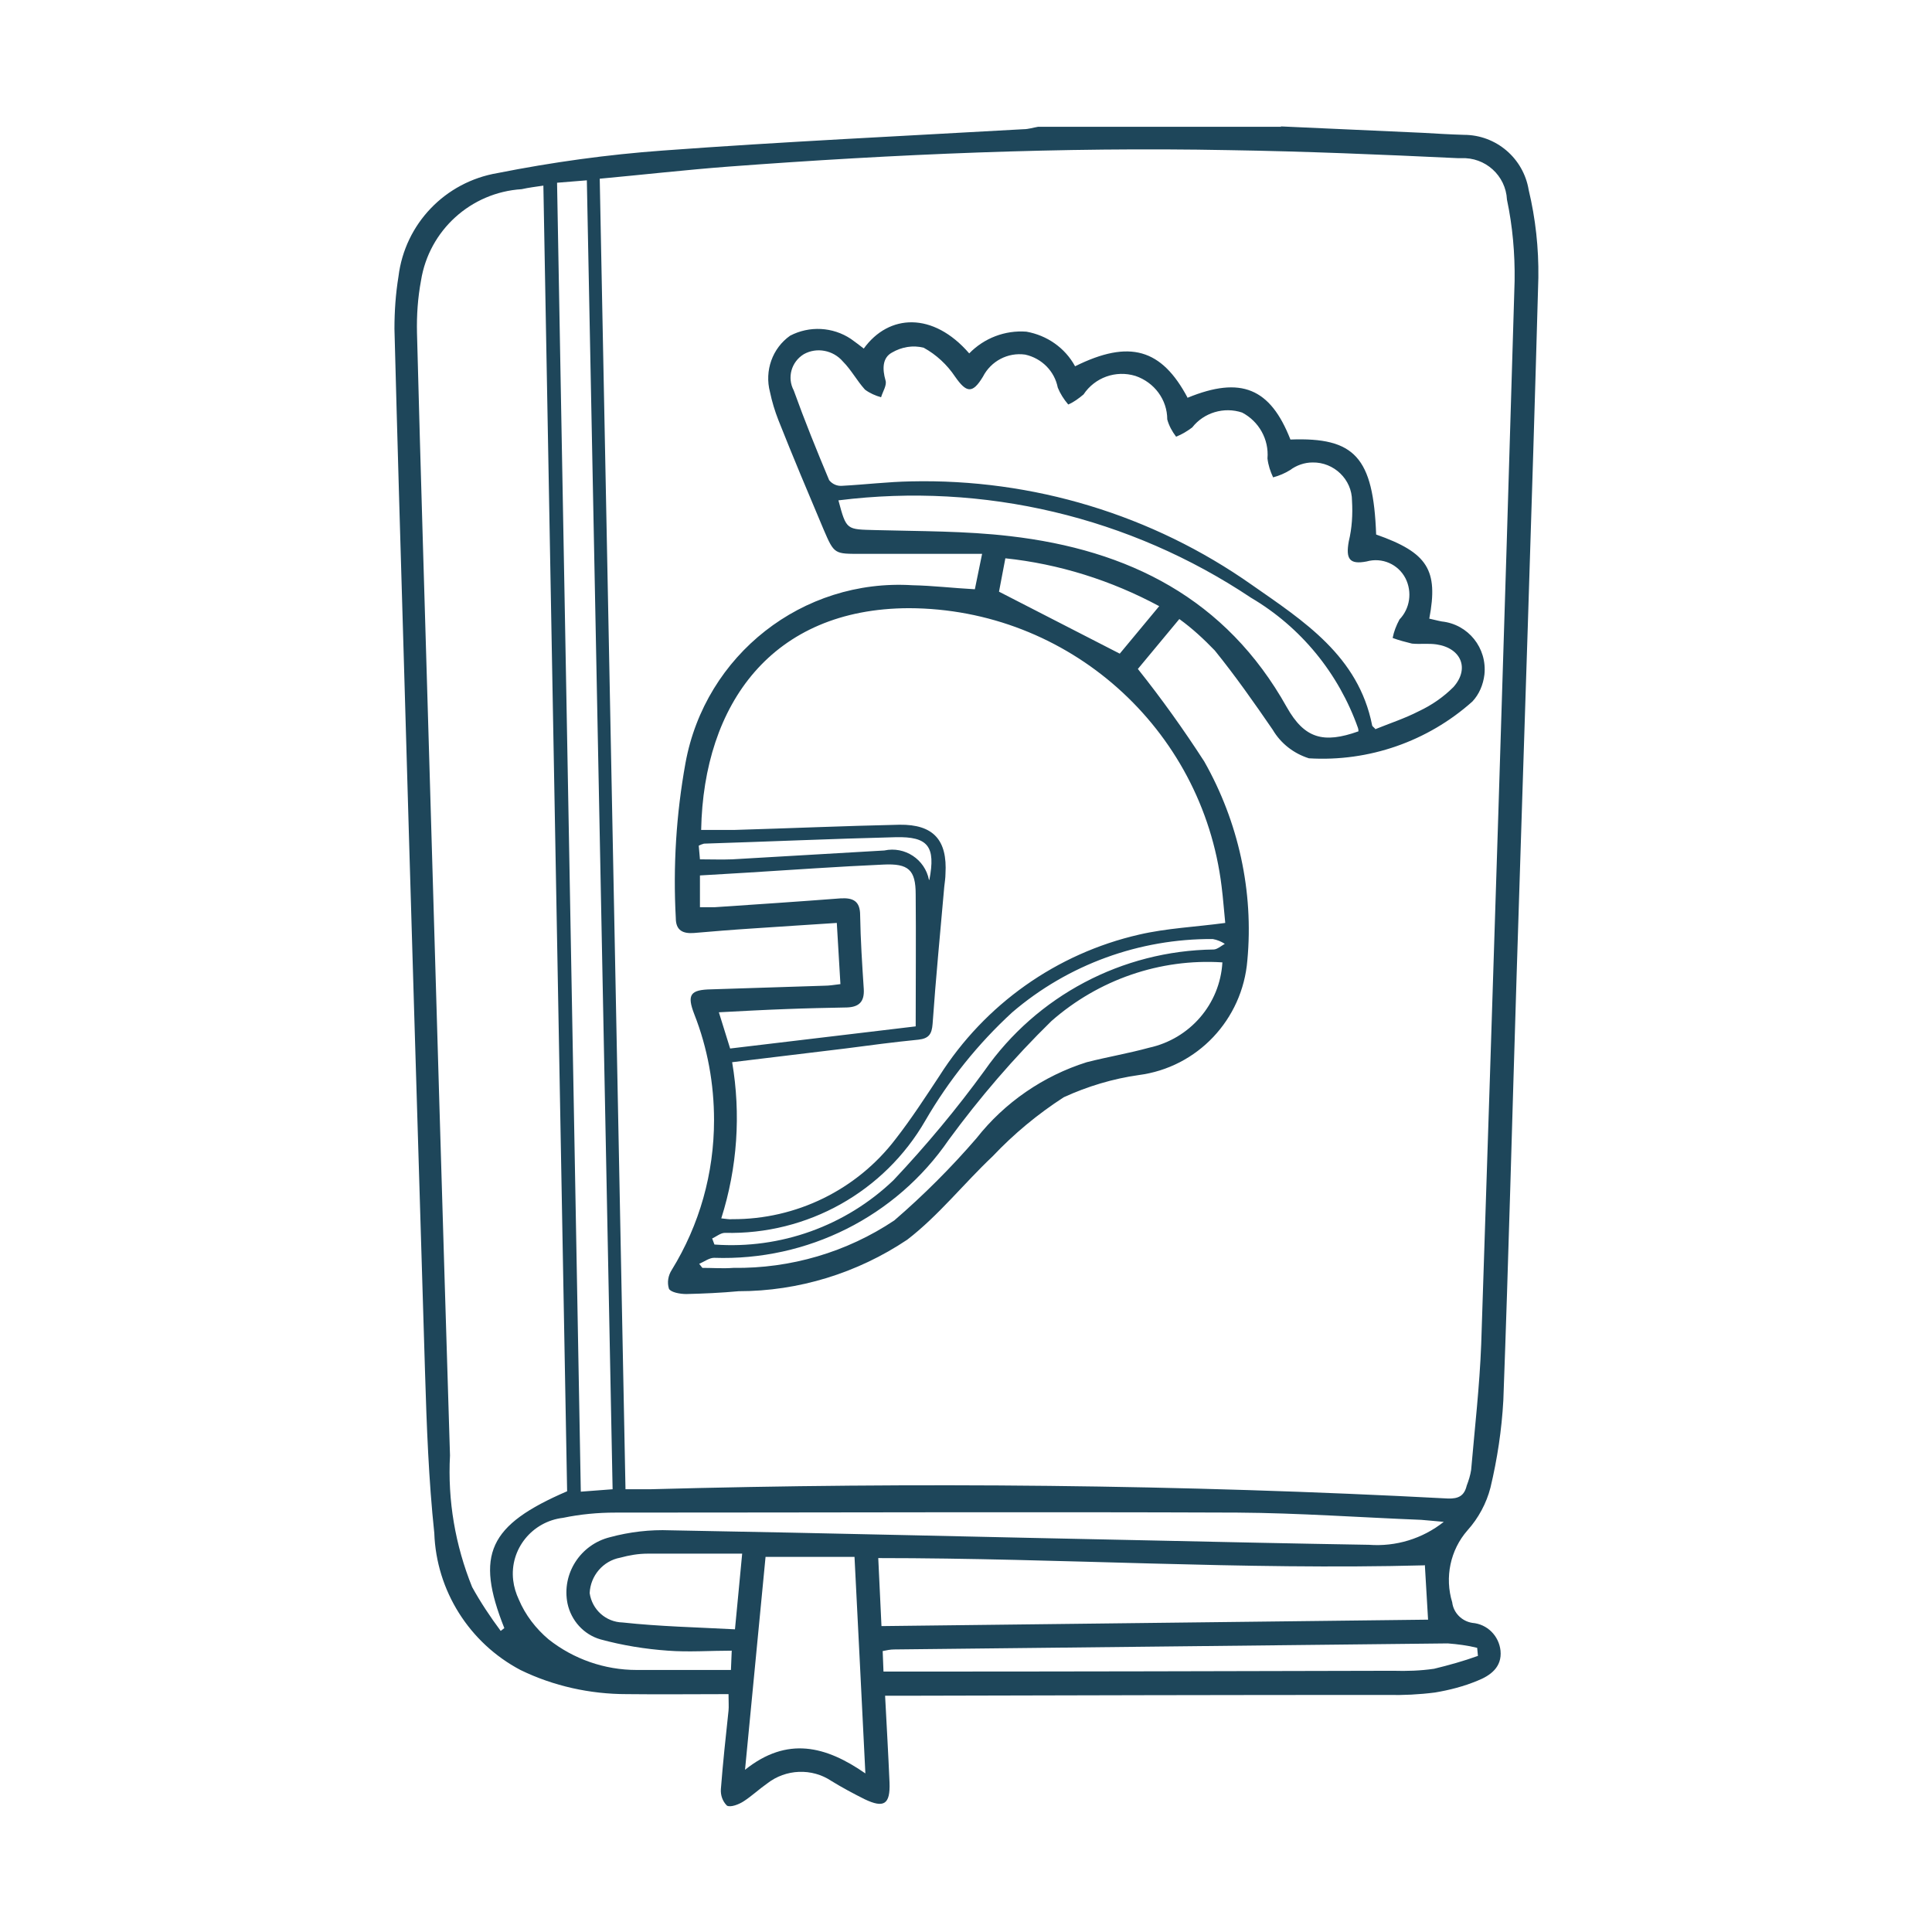
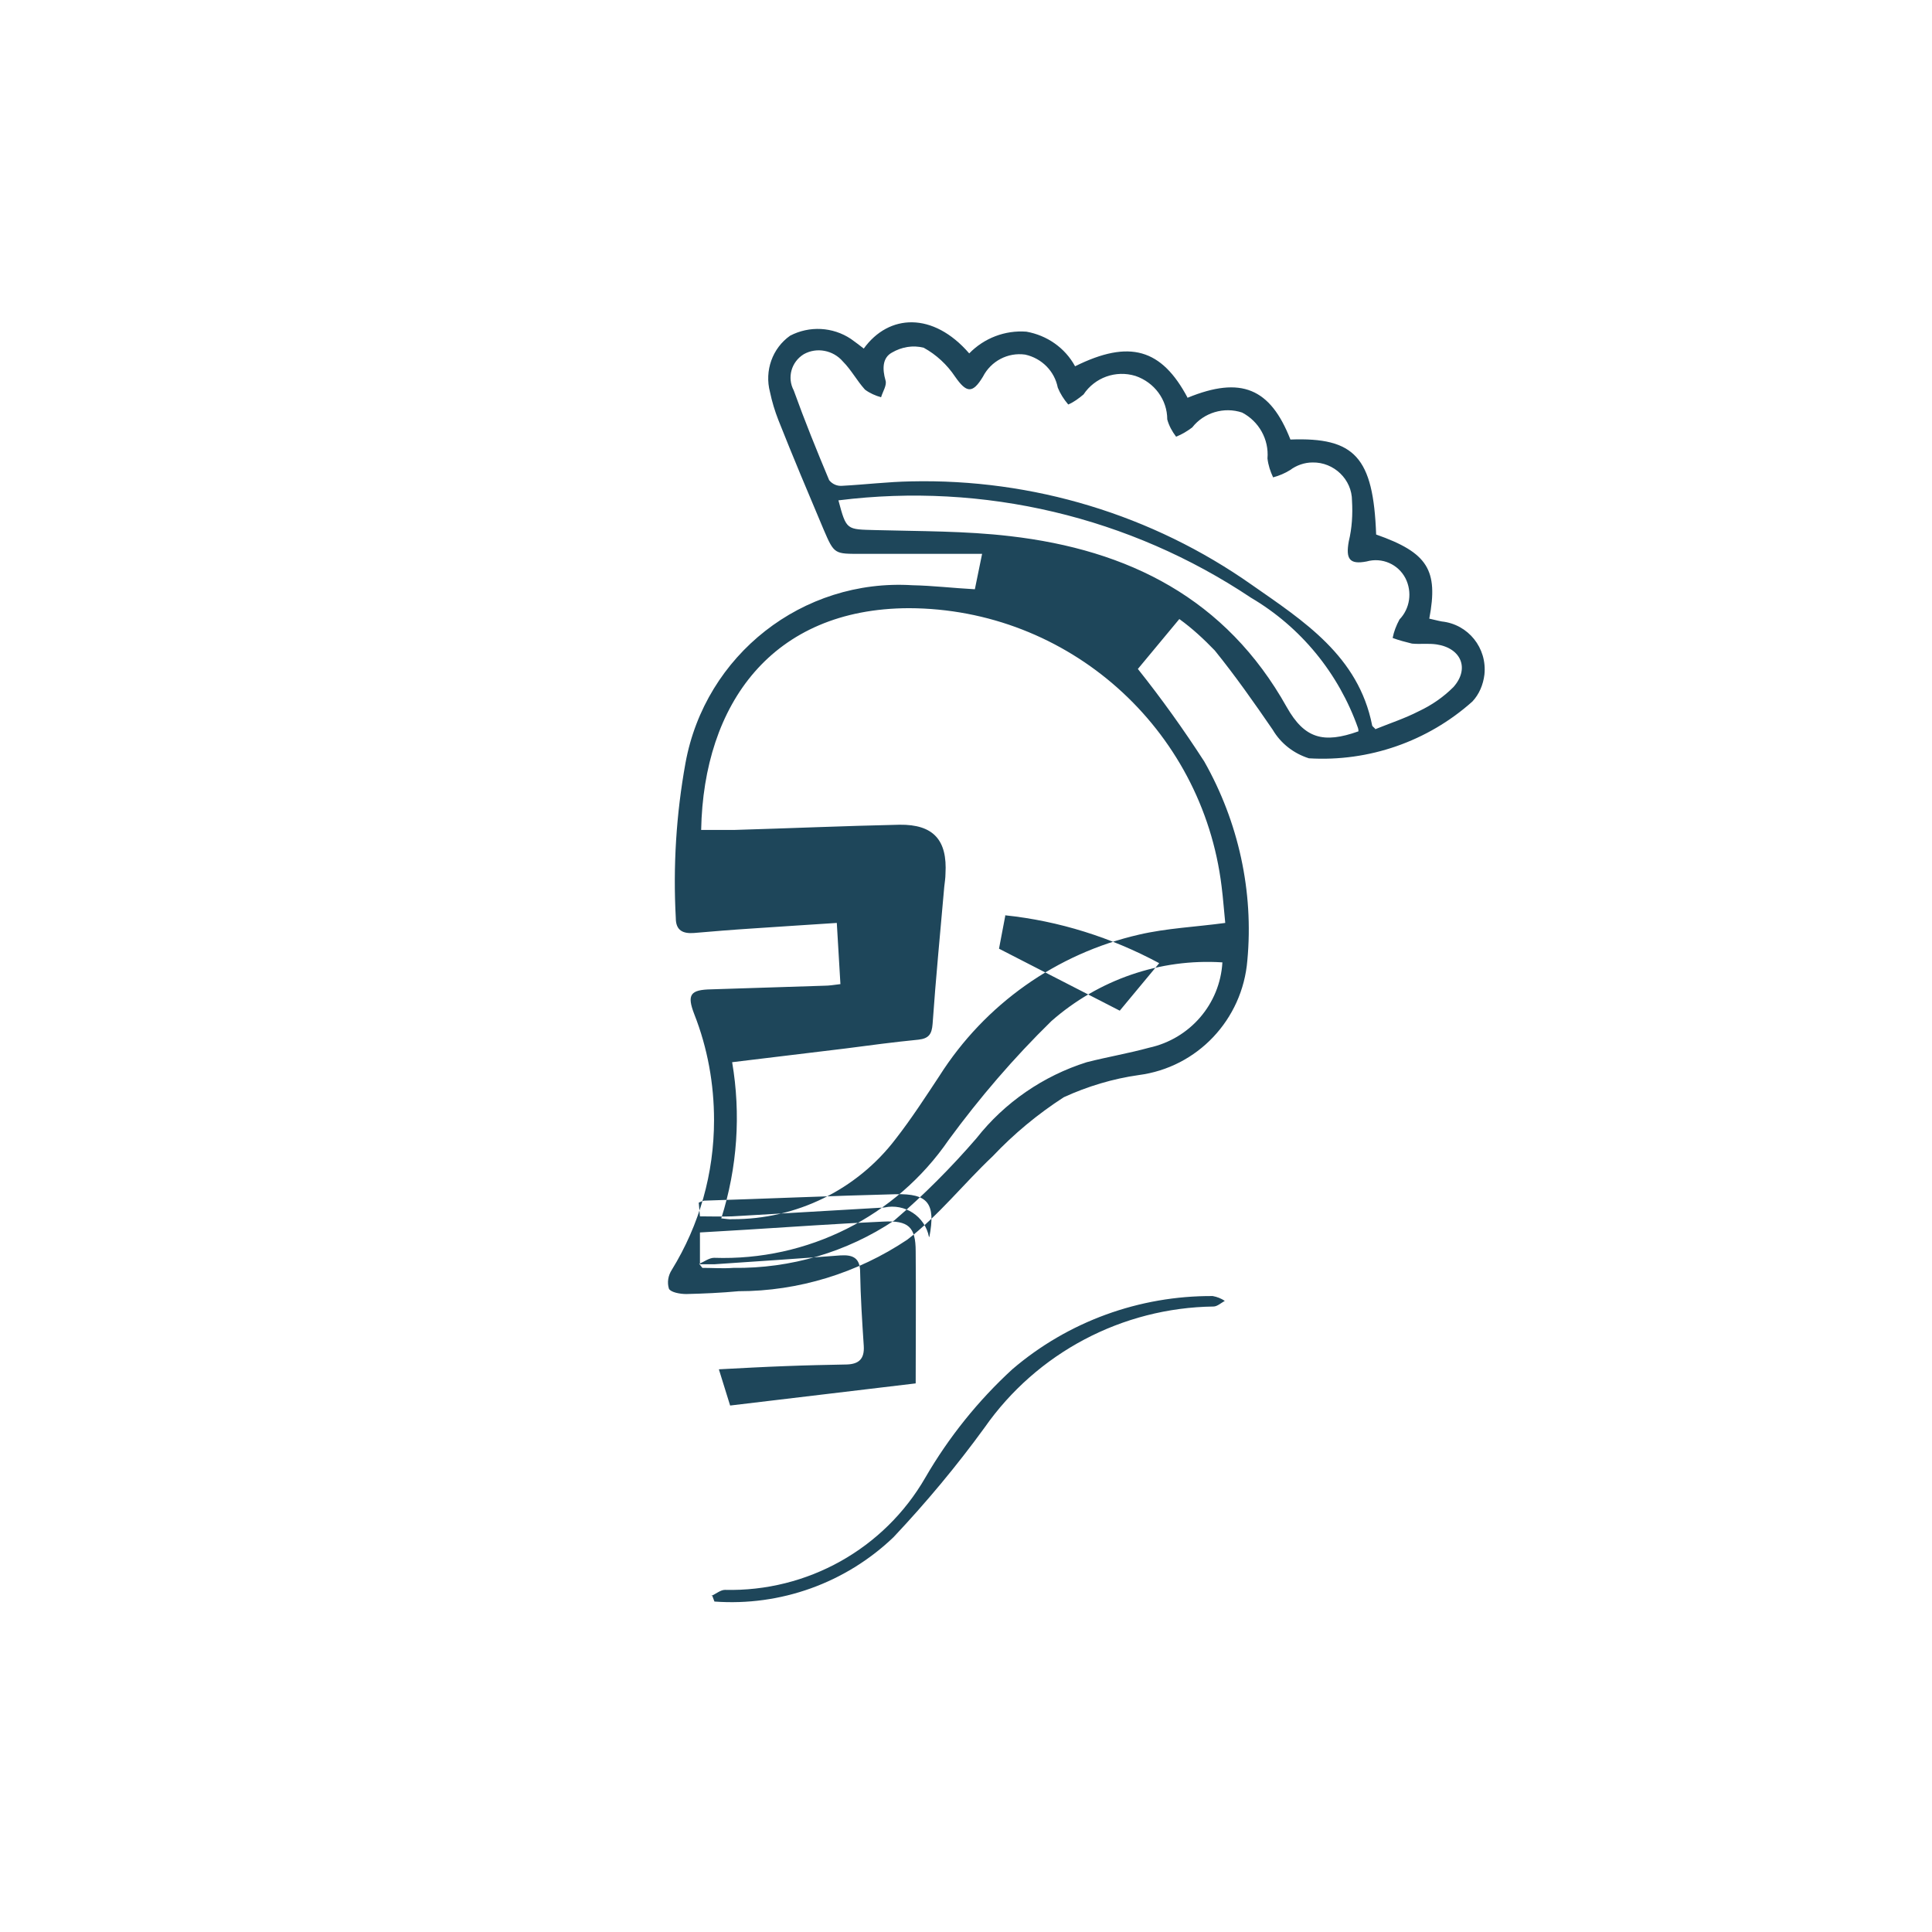
<svg xmlns="http://www.w3.org/2000/svg" id="Layer_1" viewBox="0 0 48 48">
  <defs>
    <style>.cls-1{fill:#1e465a;}</style>
  </defs>
  <g id="Group_755">
    <g id="Group_754">
-       <path id="Path_1313" class="cls-1" d="M31.81,3.14l3.54,.16c.34,.02,.68,.04,1.02,.05,.8,0,1.48,.58,1.61,1.37,.17,.71,.25,1.44,.24,2.18-.16,5.78-.36,11.55-.54,17.33-.11,3.52-.2,7.04-.33,10.56-.04,.73-.15,1.46-.32,2.17-.1,.39-.3,.76-.57,1.06-.43,.49-.57,1.17-.38,1.79,.03,.26,.24,.47,.5,.51,.37,.03,.66,.32,.7,.69,.04,.41-.25,.62-.58,.75-.34,.14-.69,.23-1.05,.29-.39,.05-.79,.07-1.18,.06-3.98,0-7.97,.01-11.95,.02h-.53c.04,.76,.08,1.46,.11,2.16,.02,.54-.14,.64-.62,.41-.28-.14-.56-.29-.82-.45-.49-.33-1.14-.3-1.6,.06-.2,.14-.38,.31-.58,.44-.12,.08-.33,.16-.42,.11-.11-.11-.16-.26-.15-.41,.05-.65,.12-1.3,.19-1.95,.01-.1,0-.21,0-.41-.85,0-1.69,.01-2.53,0-.91,0-1.82-.2-2.64-.6-1.27-.67-2.09-1.97-2.14-3.4-.14-1.32-.19-2.66-.23-3.99-.18-5.94-.36-11.88-.53-17.82-.08-2.71-.16-5.41-.23-8.11,0-.44,.03-.87,.1-1.3,.16-1.31,1.16-2.35,2.46-2.57,1.36-.27,2.73-.46,4.11-.56,2.99-.22,5.97-.36,8.96-.53,.12,0,.24-.04,.36-.06h6.05ZM15.55,37h.6c6.61-.18,13.21-.12,19.82,.23,.27,.01,.41-.07,.47-.32,.05-.13,.09-.26,.11-.39,.09-1.04,.21-2.08,.25-3.12,.29-8.81,.57-17.61,.83-26.42,.01-.68-.05-1.36-.19-2.02-.03-.6-.54-1.06-1.14-1.03-.02,0-.05,0-.07,0-1.9-.09-3.8-.17-5.71-.2-4.15-.08-8.29,.1-12.43,.41-1.05,.08-2.11,.2-3.19,.3,.21,10.86,.43,21.69,.64,32.56h0ZM13.51,4.61c-.2,.03-.37,.05-.55,.09-1.26,.08-2.3,1.02-2.5,2.27-.08,.43-.11,.86-.1,1.3,.09,3.48,.2,6.96,.3,10.44,.17,5.82,.34,11.63,.52,17.45-.06,1.12,.13,2.23,.55,3.27,.21,.38,.45,.74,.71,1.09l.09-.07c-.73-1.83-.39-2.56,1.56-3.4-.2-10.8-.39-21.61-.59-32.44h0Zm.33-.07c.2,10.85,.39,21.67,.59,32.52l.79-.06c-.21-10.85-.43-21.69-.64-32.52l-.74,.06Zm21.55,34.35c-4.52,.12-9.03-.18-13.57-.18l.08,1.69,13.58-.16-.08-1.36Zm-17.19,2.12c-.56,0-1.09,.04-1.61,0-.56-.04-1.12-.13-1.67-.28-.42-.12-.73-.47-.82-.89-.15-.74,.32-1.47,1.06-1.65,.48-.13,.99-.19,1.49-.17,3.95,.07,7.91,.17,11.86,.25,1.83,.04,3.67,.08,5.5,.11,.67,.05,1.33-.15,1.86-.57-.25-.02-.41-.04-.56-.05-1.52-.06-3.04-.17-4.57-.18-5.15-.02-10.3,0-15.45,0-.43,0-.87,.04-1.3,.13-.77,.09-1.33,.78-1.24,1.55,.02,.17,.07,.33,.14,.48,.16,.38,.42,.72,.74,.99,.62,.49,1.39,.76,2.19,.76,.77,0,1.54,0,2.34,0l.02-.49Zm.82-2.33l-.51,5.29c1.05-.84,2.01-.59,2.99,.09-.09-1.84-.18-3.59-.27-5.38h-2.21Zm17.7,2.47l-.02-.21c-.24-.06-.48-.09-.73-.11-4.58,.05-9.16,.1-13.75,.15-.1,0-.19,.02-.29,.04l.02,.51h.5c4.05,0,8.1-.01,12.16-.02,.34,.01,.68,0,1.02-.05,.37-.09,.73-.19,1.09-.32h0Zm-18.28-2.55c-.81,0-1.58,0-2.35,0-.23,0-.46,.04-.68,.1-.43,.08-.74,.45-.76,.88,.06,.41,.4,.72,.82,.73,.92,.1,1.85,.12,2.79,.17,.06-.66,.12-1.22,.18-1.89h0Z" />
-       <path id="Path_1314" class="cls-1" d="M29.51,9.88c1.32-.54,2.05-.24,2.55,1.04,1.6-.06,2.06,.44,2.13,2.36,1.28,.45,1.55,.88,1.32,2.09,.1,.02,.2,.05,.31,.07,.66,.07,1.13,.66,1.06,1.32-.03,.25-.13,.49-.3,.67-1.11,.99-2.57,1.5-4.06,1.41-.38-.12-.7-.37-.9-.71-.46-.67-.93-1.34-1.44-1.97-.27-.28-.56-.55-.88-.78l-1.03,1.24c.59,.74,1.14,1.51,1.65,2.3,.85,1.5,1.23,3.23,1.07,4.94-.12,1.47-1.24,2.66-2.7,2.85-.64,.09-1.27,.28-1.86,.55-.65,.42-1.24,.91-1.77,1.47-.72,.68-1.34,1.47-2.12,2.07-1.24,.83-2.7,1.28-4.19,1.28-.43,.04-.87,.06-1.3,.07-.15,0-.38-.04-.43-.13-.05-.16-.02-.33,.07-.47,.69-1.12,1.05-2.4,1.05-3.72,0-.9-.16-1.79-.49-2.63-.19-.49-.1-.61,.42-.62,.94-.03,1.87-.06,2.81-.09,.12,0,.24-.02,.4-.04-.03-.5-.06-.99-.09-1.52-.73,.05-1.43,.09-2.13,.14-.47,.03-.95,.07-1.42,.11-.27,.02-.45-.06-.45-.37-.07-1.29,.01-2.58,.24-3.85,.49-2.69,2.91-4.59,5.64-4.42,.5,.01,1,.07,1.55,.1l.18-.88c-1.02,0-2.01,0-2.99,0-.68,0-.68,.02-.95-.61-.38-.9-.76-1.8-1.12-2.71-.09-.23-.16-.46-.21-.7-.14-.53,.06-1.09,.5-1.4,.48-.25,1.06-.22,1.51,.08,.11,.08,.22,.16,.32,.24,.62-.86,1.72-.92,2.62,.12,.37-.38,.89-.58,1.42-.54,.51,.09,.96,.4,1.21,.86,1.35-.67,2.15-.44,2.8,.79Zm.93,13.04c-.03-.28-.05-.59-.09-.9-.48-3.93-3.81-6.9-7.77-6.91-3.4,.01-5.1,2.38-5.16,5.51,.27,0,.54,0,.81,0,1.37-.04,2.74-.1,4.12-.13,.84-.01,1.19,.38,1.14,1.22,0,.11-.02,.22-.03,.32-.1,1.14-.21,2.27-.29,3.41-.02,.25-.09,.36-.35,.39-.61,.06-1.21,.14-1.82,.22l-2.81,.34c.22,1.29,.13,2.62-.27,3.88,.12,.01,.2,.03,.27,.02,1.59,.01,3.1-.73,4.06-1.99,.39-.5,.74-1.04,1.09-1.57,1.13-1.78,2.91-3.04,4.96-3.51,.69-.16,1.4-.19,2.14-.29h0Zm3.72-4.8c.37-.15,.74-.27,1.09-.45,.32-.15,.61-.35,.86-.6,.41-.46,.19-.97-.42-1.06-.2-.03-.41,0-.61-.02-.16-.04-.32-.08-.48-.14,.03-.16,.09-.31,.17-.46,.26-.27,.32-.68,.15-1.02-.18-.35-.58-.53-.97-.42-.42,.08-.52-.06-.44-.5,.08-.33,.1-.67,.08-1.01,0-.53-.45-.96-.98-.95-.2,0-.4,.07-.56,.19-.13,.08-.27,.14-.42,.18-.07-.15-.12-.3-.14-.47,.04-.47-.21-.92-.63-1.14-.45-.15-.95,0-1.24,.37-.12,.09-.25,.17-.4,.23-.1-.13-.18-.28-.22-.43,0-.49-.32-.92-.79-1.08-.49-.15-1.01,.04-1.29,.46-.12,.1-.24,.19-.38,.25-.11-.13-.2-.27-.26-.42-.08-.41-.4-.73-.81-.82-.43-.06-.85,.16-1.05,.55-.26,.43-.41,.4-.69,0-.2-.3-.47-.55-.78-.72-.27-.07-.55-.02-.79,.12-.24,.13-.24,.41-.16,.69,.04,.12-.07,.28-.11,.42-.14-.04-.28-.1-.4-.19-.2-.22-.34-.49-.55-.7-.24-.28-.65-.36-.97-.18-.31,.19-.42,.58-.25,.9,.27,.75,.57,1.49,.88,2.23,.08,.1,.2,.15,.32,.14,.57-.03,1.14-.1,1.71-.11,3.03-.07,6,.83,8.47,2.57,1.29,.9,2.65,1.77,2.99,3.49,0,.02,.02,.03,.08,.09h0Zm-13.33-5.69c.2,.75,.2,.72,.92,.74,1.11,.03,2.23,.02,3.34,.15,2.95,.34,5.37,1.55,6.88,4.25,.44,.78,.91,.91,1.78,.6,0-.03,0-.05-.01-.08-.48-1.36-1.42-2.51-2.66-3.24-3.01-2.01-6.64-2.87-10.24-2.42h0Zm-3.45,18.98l.07,.09c.26,0,.51,.02,.77,0,1.42,.02,2.82-.39,4-1.18,.73-.63,1.41-1.31,2.04-2.04,.7-.89,1.66-1.55,2.74-1.89,.51-.13,1.04-.22,1.55-.36,1.01-.22,1.76-1.08,1.82-2.12-1.55-.1-3.08,.43-4.25,1.46-.93,.91-1.78,1.9-2.55,2.95-1.31,1.91-3.51,3.01-5.83,2.93-.12,0-.25,.1-.37,.15h0Zm0-8.87c.15,0,.26,0,.37,0,1.04-.07,2.09-.14,3.13-.22,.32-.02,.49,.07,.49,.42,.01,.61,.05,1.22,.09,1.83,.02,.32-.12,.45-.42,.46-.5,.01-1.01,.02-1.51,.04-.55,.02-1.1,.05-1.67,.08l.28,.9,4.61-.55c0-1.14,.01-2.21,0-3.28,0-.61-.18-.77-.8-.74-1.13,.05-2.25,.13-3.38,.2-.39,.02-.78,.05-1.18,.07v.79Zm.31,8.22l.06,.16c1.64,.12,3.26-.46,4.45-1.6,.81-.86,1.57-1.77,2.26-2.72,1.3-1.86,3.42-2.98,5.69-3.01,.09,0,.19-.09,.28-.14-.09-.06-.19-.1-.3-.12-1.82-.01-3.59,.63-4.98,1.82-.85,.78-1.58,1.69-2.16,2.69-1.02,1.77-2.93,2.84-4.98,2.79-.11,0-.22,.1-.34,.15h0Zm7.29-16.9l-.16,.84,3,1.54,.98-1.18c-1.19-.64-2.49-1.05-3.83-1.19h0Zm-1.89,8c.16-.83-.03-1.08-.84-1.06-1.59,.04-3.17,.11-4.76,.16-.04,.01-.09,.03-.13,.05l.03,.34c.29,0,.54,.01,.8,0,1.26-.07,2.52-.15,3.78-.22,.51-.11,1.01,.22,1.11,.73,0,0,0,0,0,0h0Z" />
+       <path id="Path_1314" class="cls-1" d="M29.51,9.88c1.32-.54,2.05-.24,2.55,1.04,1.6-.06,2.06,.44,2.13,2.36,1.28,.45,1.55,.88,1.32,2.09,.1,.02,.2,.05,.31,.07,.66,.07,1.13,.66,1.06,1.32-.03,.25-.13,.49-.3,.67-1.11,.99-2.57,1.5-4.06,1.41-.38-.12-.7-.37-.9-.71-.46-.67-.93-1.34-1.44-1.97-.27-.28-.56-.55-.88-.78l-1.03,1.24c.59,.74,1.14,1.51,1.65,2.3,.85,1.5,1.23,3.23,1.07,4.94-.12,1.47-1.24,2.66-2.7,2.85-.64,.09-1.27,.28-1.86,.55-.65,.42-1.24,.91-1.77,1.47-.72,.68-1.34,1.47-2.12,2.07-1.24,.83-2.7,1.28-4.19,1.28-.43,.04-.87,.06-1.3,.07-.15,0-.38-.04-.43-.13-.05-.16-.02-.33,.07-.47,.69-1.12,1.05-2.4,1.05-3.72,0-.9-.16-1.79-.49-2.63-.19-.49-.1-.61,.42-.62,.94-.03,1.87-.06,2.81-.09,.12,0,.24-.02,.4-.04-.03-.5-.06-.99-.09-1.52-.73,.05-1.43,.09-2.13,.14-.47,.03-.95,.07-1.42,.11-.27,.02-.45-.06-.45-.37-.07-1.29,.01-2.58,.24-3.85,.49-2.69,2.91-4.59,5.64-4.42,.5,.01,1,.07,1.55,.1l.18-.88c-1.02,0-2.01,0-2.99,0-.68,0-.68,.02-.95-.61-.38-.9-.76-1.8-1.12-2.71-.09-.23-.16-.46-.21-.7-.14-.53,.06-1.09,.5-1.4,.48-.25,1.06-.22,1.51,.08,.11,.08,.22,.16,.32,.24,.62-.86,1.72-.92,2.62,.12,.37-.38,.89-.58,1.42-.54,.51,.09,.96,.4,1.21,.86,1.35-.67,2.15-.44,2.8,.79Zm.93,13.04c-.03-.28-.05-.59-.09-.9-.48-3.93-3.81-6.9-7.77-6.91-3.4,.01-5.1,2.38-5.16,5.51,.27,0,.54,0,.81,0,1.37-.04,2.74-.1,4.12-.13,.84-.01,1.19,.38,1.14,1.22,0,.11-.02,.22-.03,.32-.1,1.14-.21,2.27-.29,3.41-.02,.25-.09,.36-.35,.39-.61,.06-1.21,.14-1.82,.22l-2.81,.34c.22,1.29,.13,2.62-.27,3.88,.12,.01,.2,.03,.27,.02,1.59,.01,3.1-.73,4.06-1.99,.39-.5,.74-1.04,1.09-1.57,1.13-1.78,2.91-3.04,4.96-3.51,.69-.16,1.4-.19,2.14-.29h0Zm3.72-4.8c.37-.15,.74-.27,1.09-.45,.32-.15,.61-.35,.86-.6,.41-.46,.19-.97-.42-1.06-.2-.03-.41,0-.61-.02-.16-.04-.32-.08-.48-.14,.03-.16,.09-.31,.17-.46,.26-.27,.32-.68,.15-1.02-.18-.35-.58-.53-.97-.42-.42,.08-.52-.06-.44-.5,.08-.33,.1-.67,.08-1.01,0-.53-.45-.96-.98-.95-.2,0-.4,.07-.56,.19-.13,.08-.27,.14-.42,.18-.07-.15-.12-.3-.14-.47,.04-.47-.21-.92-.63-1.14-.45-.15-.95,0-1.24,.37-.12,.09-.25,.17-.4,.23-.1-.13-.18-.28-.22-.43,0-.49-.32-.92-.79-1.08-.49-.15-1.01,.04-1.29,.46-.12,.1-.24,.19-.38,.25-.11-.13-.2-.27-.26-.42-.08-.41-.4-.73-.81-.82-.43-.06-.85,.16-1.05,.55-.26,.43-.41,.4-.69,0-.2-.3-.47-.55-.78-.72-.27-.07-.55-.02-.79,.12-.24,.13-.24,.41-.16,.69,.04,.12-.07,.28-.11,.42-.14-.04-.28-.1-.4-.19-.2-.22-.34-.49-.55-.7-.24-.28-.65-.36-.97-.18-.31,.19-.42,.58-.25,.9,.27,.75,.57,1.49,.88,2.23,.08,.1,.2,.15,.32,.14,.57-.03,1.14-.1,1.71-.11,3.03-.07,6,.83,8.47,2.57,1.29,.9,2.65,1.77,2.99,3.49,0,.02,.02,.03,.08,.09h0Zm-13.33-5.69c.2,.75,.2,.72,.92,.74,1.11,.03,2.23,.02,3.34,.15,2.95,.34,5.37,1.55,6.88,4.25,.44,.78,.91,.91,1.78,.6,0-.03,0-.05-.01-.08-.48-1.36-1.42-2.51-2.66-3.24-3.01-2.01-6.64-2.87-10.24-2.42h0Zm-3.45,18.98l.07,.09c.26,0,.51,.02,.77,0,1.42,.02,2.82-.39,4-1.18,.73-.63,1.41-1.31,2.04-2.04,.7-.89,1.66-1.55,2.74-1.89,.51-.13,1.04-.22,1.55-.36,1.01-.22,1.76-1.08,1.82-2.12-1.55-.1-3.08,.43-4.25,1.46-.93,.91-1.78,1.9-2.55,2.95-1.31,1.91-3.51,3.01-5.83,2.93-.12,0-.25,.1-.37,.15h0Zc.15,0,.26,0,.37,0,1.04-.07,2.09-.14,3.13-.22,.32-.02,.49,.07,.49,.42,.01,.61,.05,1.22,.09,1.83,.02,.32-.12,.45-.42,.46-.5,.01-1.01,.02-1.51,.04-.55,.02-1.1,.05-1.67,.08l.28,.9,4.61-.55c0-1.14,.01-2.21,0-3.28,0-.61-.18-.77-.8-.74-1.13,.05-2.25,.13-3.38,.2-.39,.02-.78,.05-1.18,.07v.79Zm.31,8.22l.06,.16c1.64,.12,3.26-.46,4.45-1.6,.81-.86,1.57-1.77,2.26-2.72,1.3-1.86,3.42-2.98,5.69-3.01,.09,0,.19-.09,.28-.14-.09-.06-.19-.1-.3-.12-1.82-.01-3.59,.63-4.98,1.82-.85,.78-1.58,1.69-2.16,2.69-1.02,1.77-2.93,2.84-4.98,2.79-.11,0-.22,.1-.34,.15h0Zm7.29-16.9l-.16,.84,3,1.54,.98-1.18c-1.19-.64-2.49-1.05-3.83-1.19h0Zm-1.89,8c.16-.83-.03-1.08-.84-1.06-1.59,.04-3.17,.11-4.76,.16-.04,.01-.09,.03-.13,.05l.03,.34c.29,0,.54,.01,.8,0,1.26-.07,2.52-.15,3.78-.22,.51-.11,1.01,.22,1.11,.73,0,0,0,0,0,0h0Z" />
    </g>
  </g>
</svg>